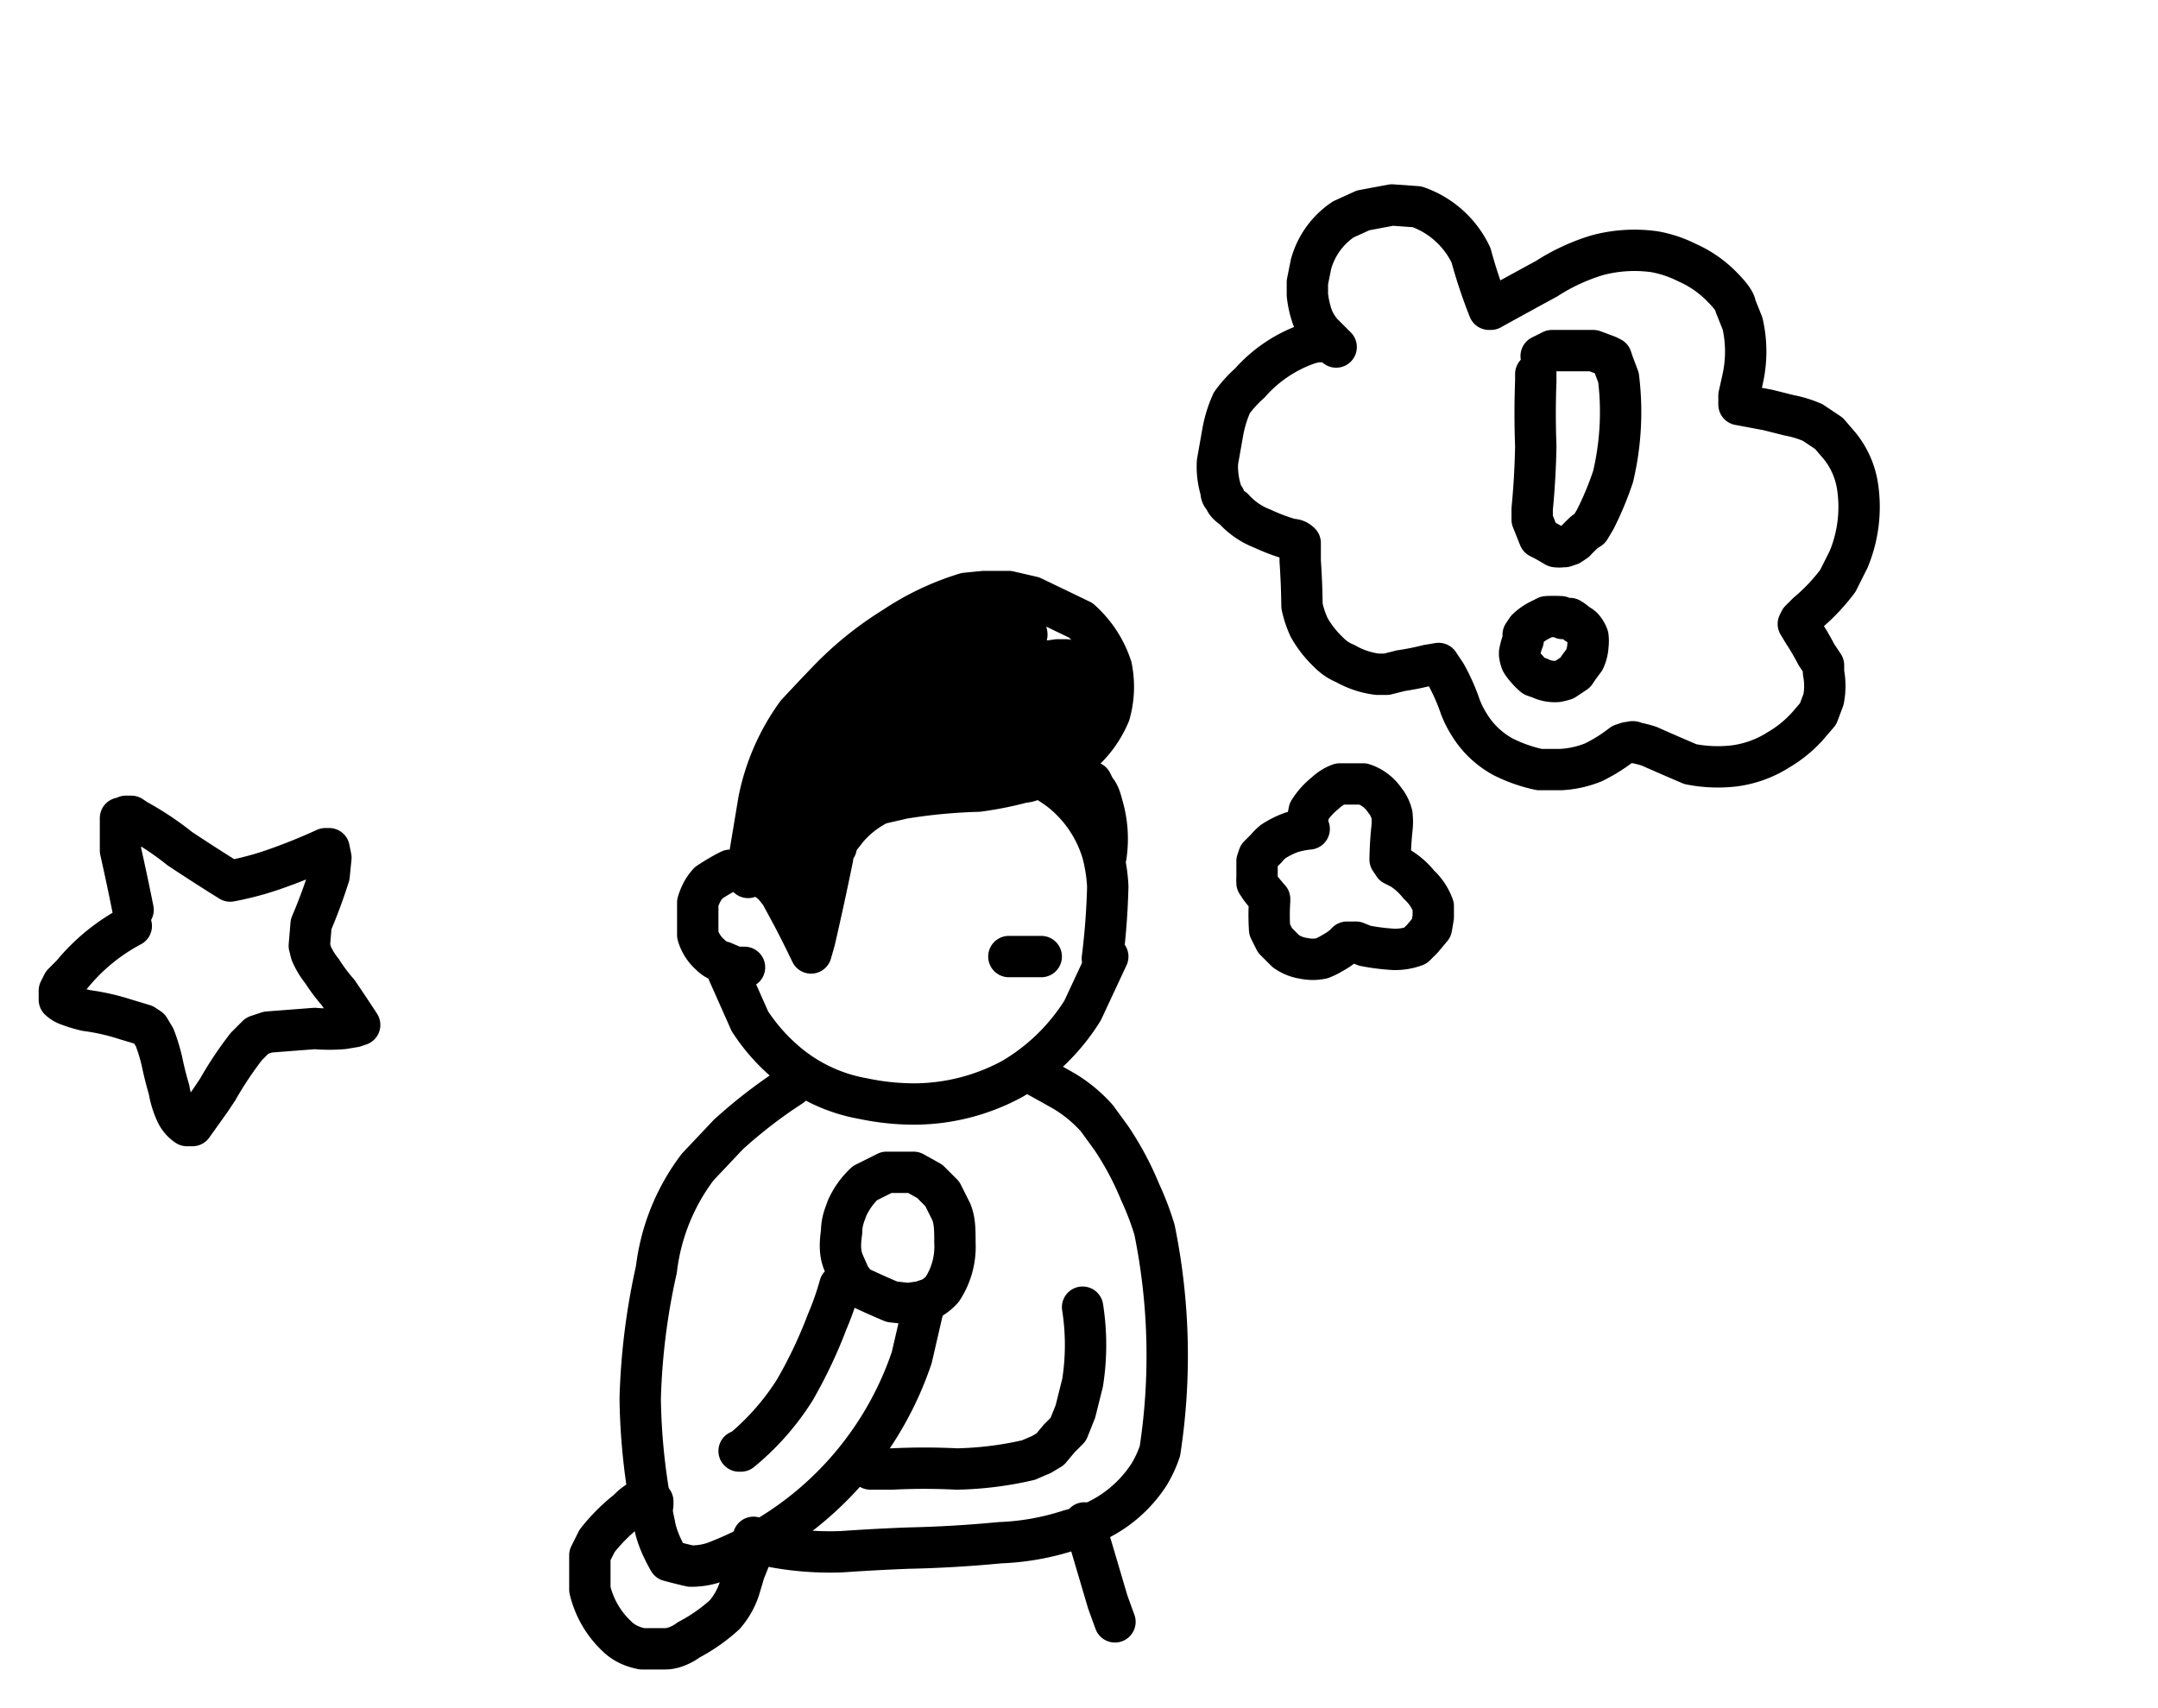
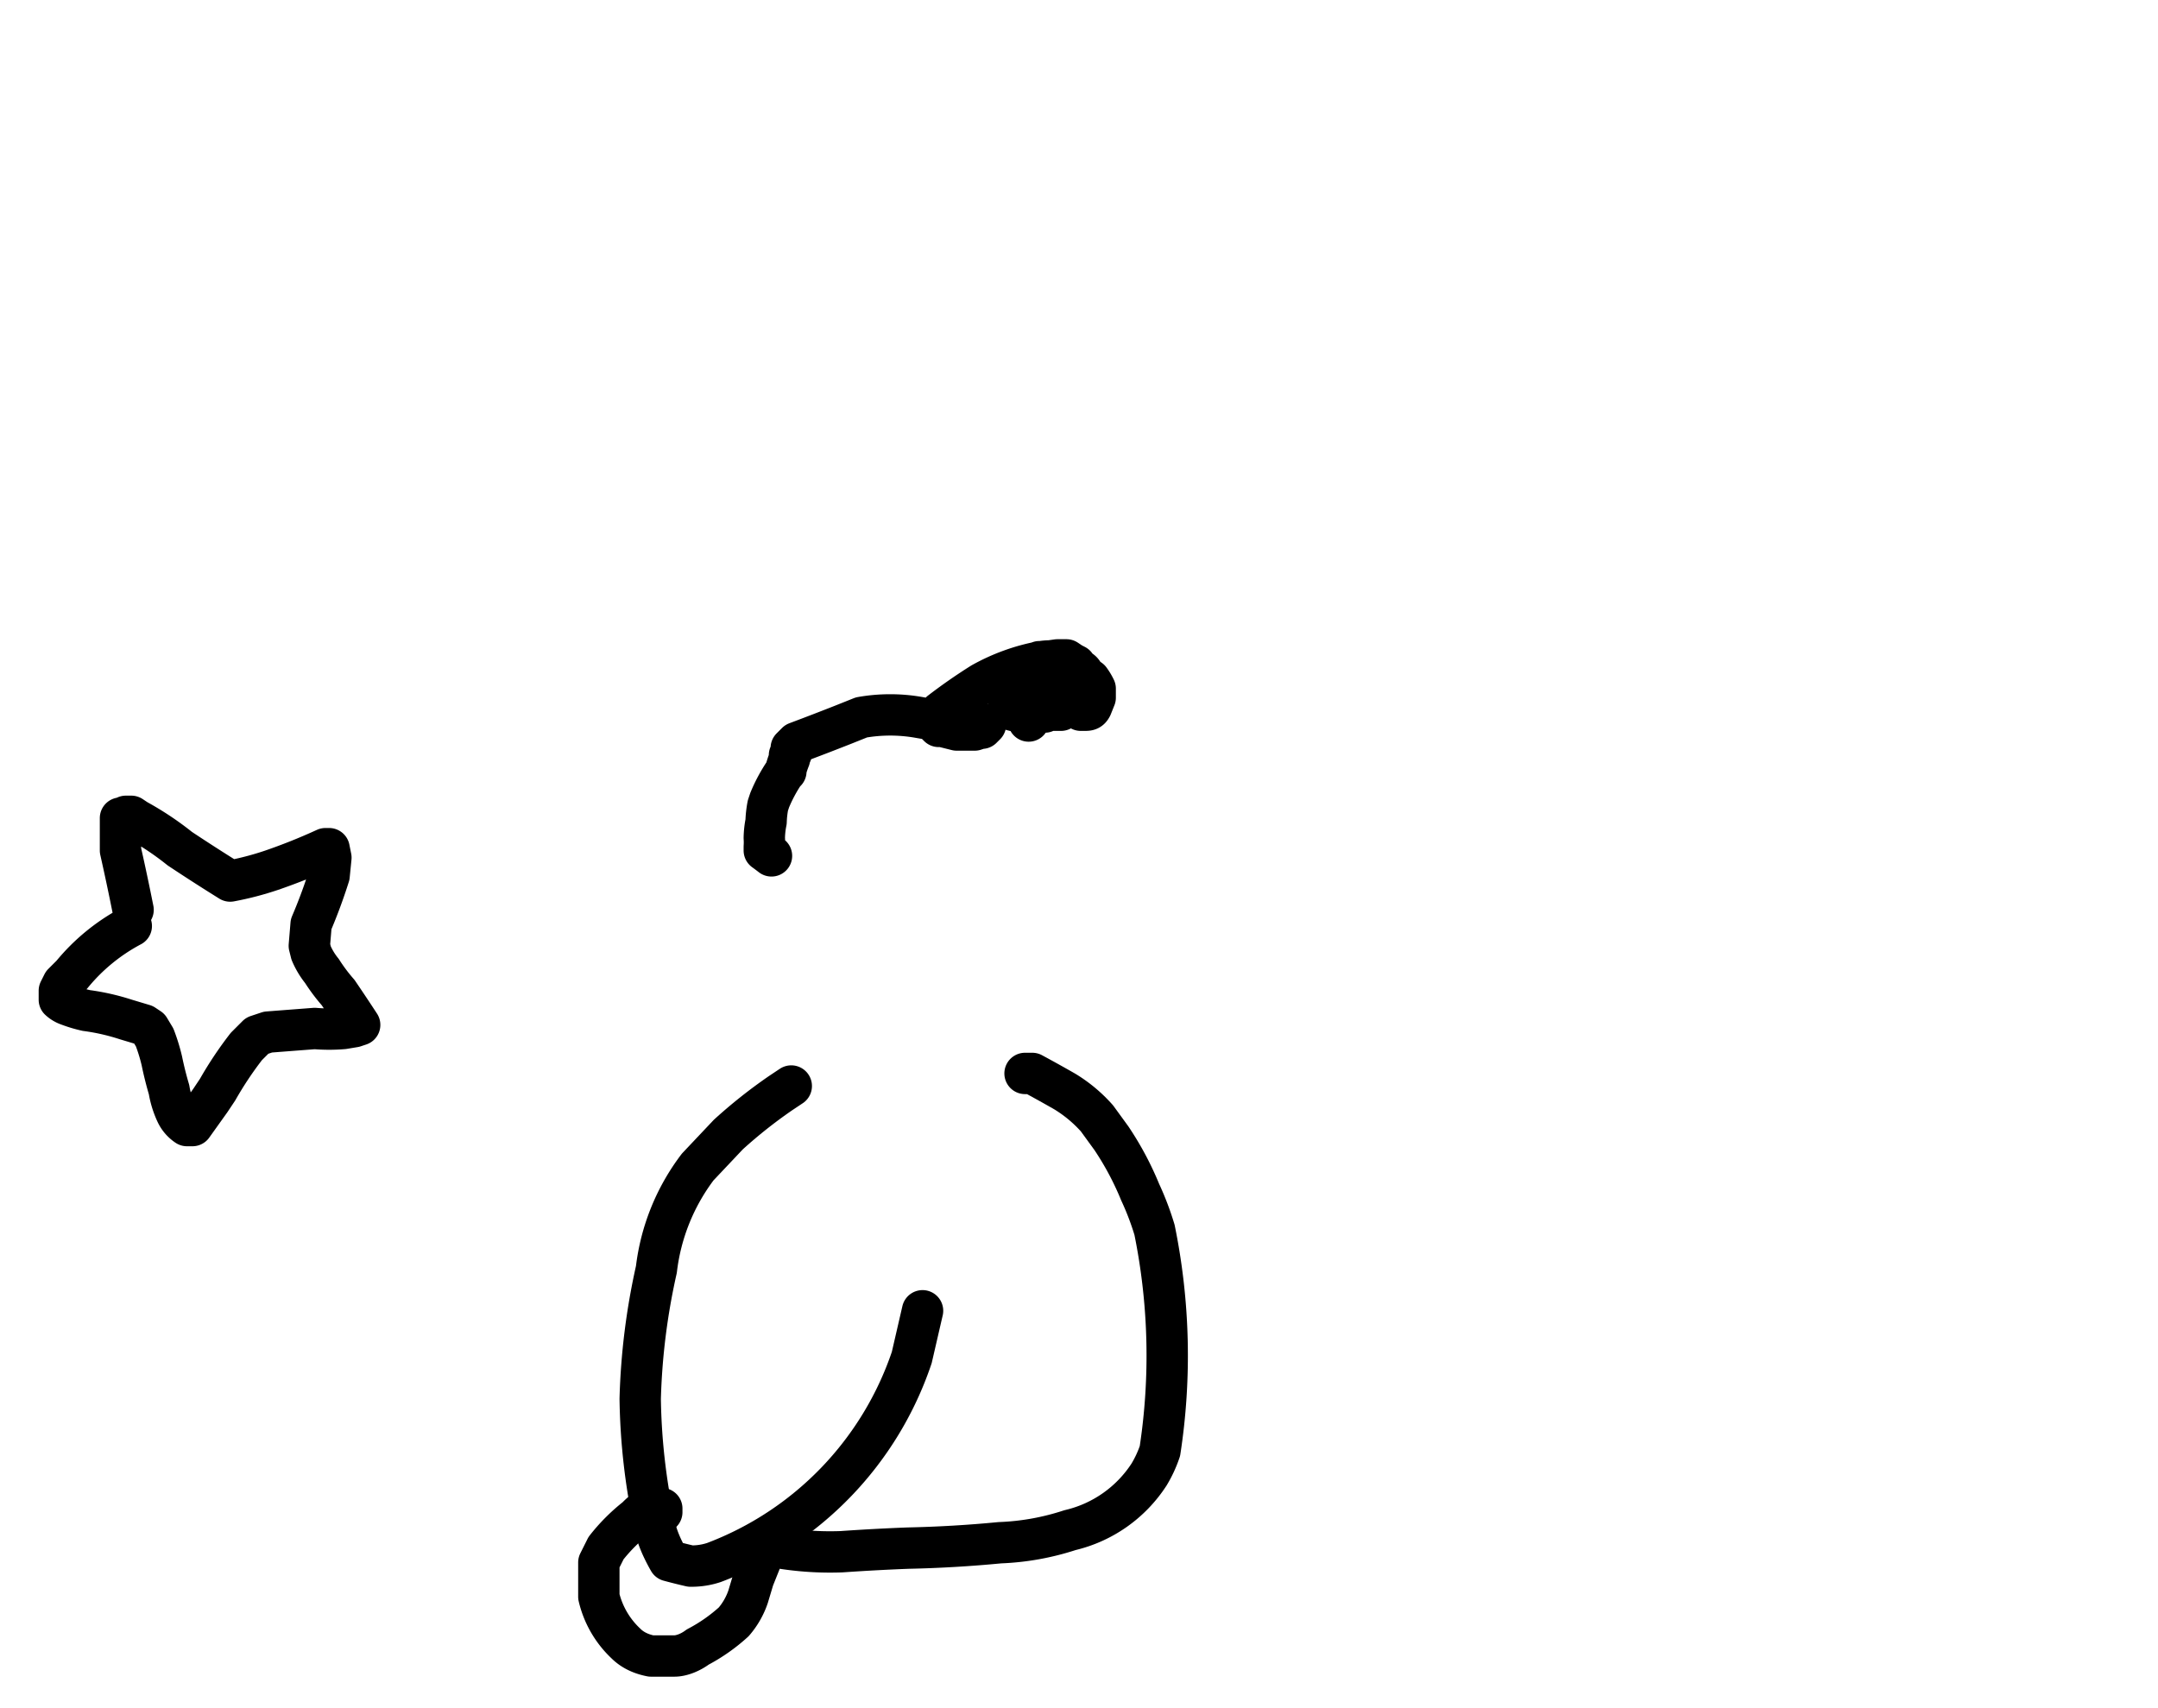
<svg xmlns="http://www.w3.org/2000/svg" fill="none" height="95" width="120">
  <g stroke="#000" stroke-linecap="round" stroke-linejoin="round" stroke-width="2.3">
-     <path d="m43.4 45.6a28 28 0 0 0 -1.4 1.8l-.5 1m-1 5.7 1.2 2.7a10.5 10.5 0 0 0 1.8 2.1 9 9 0 0 0 4.5 2.2 13.7 13.7 0 0 0 2.9.3 11.5 11.5 0 0 0 5.4-1.4 11.4 11.4 0 0 0 3.9-3.8l1.4-3m-14.2 18-.1-.1-.4-.9c-.2-.5-.2-1-.1-1.7 0-.6.2-1 .3-1.3a4.3 4.3 0 0 1 1-1.4l.6-.3.6-.3h1.5l.9.5.7.7.5 1c.2.5.2 1 .2 1.7a4.3 4.3 0 0 1 -.7 2.6 2.6 2.6 0 0 1 -.6.5l-.6.2-.7.1-.9-.1a43.8 43.8 0 0 1 -2-.9m-.9 0a15.7 15.7 0 0 1 -.7 2 26 26 0 0 1 -1.8 3.8 14.1 14.1 0 0 1 -3 3.4h-.1" />
    <path d="m44 60.4-.6.4a27.3 27.3 0 0 0 -2.9 2.3l-1.7 1.8a11.7 11.7 0 0 0 -2.3 5.7 37.3 37.3 0 0 0 -.9 7.2 35.5 35.5 0 0 0 .8 7c.1.6.4 1.3.8 2a29.4 29.4 0 0 0 1.2.3c.2 0 .7 0 1.3-.2a18.5 18.5 0 0 0 11-11.4l.6-2.6" />
-     <path d="m57 59.7h.4a83.3 83.3 0 0 1 1.8 1 7.8 7.8 0 0 1 1.8 1.5l.8 1.1a16.8 16.8 0 0 1 1.6 3 15.7 15.7 0 0 1 .8 2.1 35 35 0 0 1 .3 12.3 6.6 6.6 0 0 1 -.6 1.3 7.2 7.2 0 0 1 -4.4 3.1 14.2 14.2 0 0 1 -3.9.7 68.2 68.2 0 0 1 -5.1.3 118.8 118.8 0 0 0 -3.7.2 17.3 17.3 0 0 1 -4.4-.4l-.5-.4m-5.6-1.8v-.2h-.8a3 3 0 0 0 -.6.5 10 10 0 0 0 -1.7 1.7l-.4.8v1.9a5.2 5.2 0 0 0 1.5 2.6c.4.4.9.6 1.4.7h1.3c.4 0 .9-.2 1.3-.5a9.6 9.6 0 0 0 2-1.4 4.2 4.2 0 0 0 .8-1.4l.3-1 .4-1" />
-     <path d="m48.4 81.7h1.2a35.5 35.5 0 0 1 3.6 0 19.2 19.2 0 0 0 4-.5 25.6 25.6 0 0 1 .7-.3l.5-.3.5-.6.5-.5.4-1 .4-1.6a13.5 13.5 0 0 0 0-4.2m12.6-26.6a5.2 5.2 0 0 0 -1 .2 5 5 0 0 0 -1 .5 3 3 0 0 0 -.4.4l-.4.4-.1.3v.9a2.1 2.1 0 0 0 0 .3l.2.3a11.4 11.4 0 0 0 .5.6v.1a11.9 11.9 0 0 0 0 1.6l.3.6.6.6a2.3 2.3 0 0 0 1 .4 2.4 2.4 0 0 0 1 0 3.7 3.7 0 0 0 .6-.3 3.7 3.7 0 0 0 .6-.4l.2-.2h.5l.5.2a11.8 11.8 0 0 0 1.6.2 3.2 3.2 0 0 0 1.2-.2l.4-.4.5-.6.1-.6v-.6a3 3 0 0 0 -.8-1.2 4 4 0 0 0 -1-.9l-.4-.2-.2-.3a19 19 0 0 1 .1-1.7 3.3 3.3 0 0 0 0-.8 2 2 0 0 0 -.4-.8 2.3 2.3 0 0 0 -1.2-.9h-1.3a2.3 2.3 0 0 0 -.8.5 4 4 0 0 0 -.9 1l-.1.5m1-26.6h-.5l-.4.1a7.7 7.7 0 0 0 -3.3 2.2 7 7 0 0 0 -1 1.1 7 7 0 0 0 -.5 1.6l-.3 1.7a4.5 4.5 0 0 0 .2 1.6c0 .1 0 .3.2.4 0 .2.2.4.5.6a4.1 4.1 0 0 0 1.6 1.1 10.6 10.6 0 0 0 1.6.6c.1 0 .3 0 .5.2v1a43.2 43.2 0 0 1 .1 2.5 5.6 5.6 0 0 0 .4 1.2 5.8 5.8 0 0 0 1 1.3c.2.2.5.5 1 .7a4.8 4.8 0 0 0 1.8.6h.5l.8-.2a15 15 0 0 0 1.5-.3l.6-.1.4.6a10.9 10.9 0 0 1 .8 1.8 5.5 5.5 0 0 0 .5 1 5 5 0 0 0 1.9 1.8 8.4 8.4 0 0 0 2 .7h1.2a5.6 5.6 0 0 0 1.8-.4 9 9 0 0 0 1.6-1l.3-.1c.2 0 .3-.1.4 0a5.8 5.8 0 0 1 .8.2 165.5 165.5 0 0 0 2.3 1 7.9 7.9 0 0 0 2.4.1 6 6 0 0 0 2.5-.9 6.8 6.8 0 0 0 1.6-1.3l.6-.7.3-.8a3.9 3.9 0 0 0 0-1.5v-.4l-.4-.6a12.6 12.6 0 0 0 -.7-1.2l-.3-.5.1-.2.4-.4a10.6 10.6 0 0 0 1.7-1.8l.6-1.2a7.6 7.6 0 0 0 .5-4 4.7 4.7 0 0 0 -1-2.3l-.6-.7-.9-.6a6 6 0 0 0 -1.3-.4l-1.2-.3-1.6-.3v-.5l.2-.9a7 7 0 0 0 0-3.1l-.4-1c0-.2-.3-.6-.7-1a6.2 6.2 0 0 0 -2-1.4 6.5 6.5 0 0 0 -1.8-.6 8 8 0 0 0 -3.2.2 11.2 11.2 0 0 0 -2.8 1.3 474 474 0 0 0 -3.1 1.7h-.1a27.8 27.8 0 0 1 -1-3 5.2 5.2 0 0 0 -3-2.7l-1.4-.1-1.6.3-1.1.5a4.4 4.4 0 0 0 -1.8 2.5l-.2 1v.7a5.5 5.5 0 0 0 .3 1.3 3.4 3.4 0 0 0 .5.8l.4.4.4.4m-14 65.4 1.3 4.4.4 1.1m-.7-36.9a39.7 39.7 0 0 0 .3-4 9 9 0 0 0 -.3-1.9 6.9 6.9 0 0 0 -2.3-3.4 8 8 0 0 0 -2.2-1.2 13.3 13.3 0 0 0 -7.5-.3 11.4 11.4 0 0 0 -5.2 2.9l-1.7 1.6" />
-     <path d="m42.2 48.6a14.9 14.9 0 0 1 .8.6l.4.5.7 1.3a61.1 61.1 0 0 1 1 2l.2-.7a182.8 182.8 0 0 0 1-4.6c0-.2 0-.4.2-.6 0-.3.3-.6.6-1a5.6 5.6 0 0 1 1.8-1.4l1.3-.3a31 31 0 0 1 4.2-.4 19.4 19.4 0 0 0 2.5-.5c.4 0 .9-.3 1.6-.7l1.5-.8a6 6 0 0 0 1.7-2.3 5.5 5.5 0 0 0 .1-2.6 6 6 0 0 0 -1.7-2.6 1010 1010 0 0 0 -2.7-1.3l-1.3-.3h-1.4l-1 .1a15 15 0 0 0 -4 1.9 18.8 18.8 0 0 0 -3.7 3 133.2 133.2 0 0 0 -1.7 1.8 12.3 12.3 0 0 0 -2.1 4.8l-.6 3.6v.7" />
-     <path d="m45 43.3-.3.3a33 33 0 0 0 -1 3 18 18 0 0 1 -.1-1.3l-.2 1.2-.2-.5v1s.3-.8.6-2.5v.5a15.5 15.5 0 0 0 .5 2.1c.1.4.3.7.5.9l.2-1.3c.2-.7.2-1.4.1-1.9a68.7 68.7 0 0 0 -.8 4.2l-.2-.6-.3-1a8.9 8.9 0 0 1 0-2.2l.2-1.2.6-1.3a9.2 9.2 0 0 1 2.8-3.2l-.5.2-.9 1a8.9 8.9 0 0 0 -1.3 2.2l-.2.5.1.4c.1 0 .3 0 .4-.2l.7-1 .7-1.4c0-.1-.2 0-.4 0l-.8.8-.8 1.2c-.2.4-.2 1-.2 1.6a19.4 19.4 0 0 0 4.4-3.3c.5-.6 1-1.2 1.3-1.8-.2 0-.4.1-.7.4-.4.2-.9.7-1.5 1.4l-1.4 1.6-.5.9v.5l.1.1h.3l1.6-1.1a28.3 28.3 0 0 0 -.1.2l-1.1 1 .7-.2a44.7 44.7 0 0 0 4.7-2.3 32.8 32.8 0 0 1 2.9-1l-5.3 2c0 .1.2.2.8.2.5 0 1.2 0 2.2-.2a25.3 25.3 0 0 0 3.2-.7l.1-.2v-.1l-.2-.1h-.7l-.8.2c-.3.2-.4.4-.4.6l.3.2 1.6-.4a8 8 0 0 0 2-.8l.7-.7.3-.4v-.3l-.2-.4-.8-.3-1.1-.2-1.2.3a3.8 3.8 0 0 0 -1.8 1.4l-.2.7.1.5.6.4h1.1c.5-.2 1-.4 1.3-.7l.8-.8.2-.6v-.6c0-.2-.2-.4-.5-.6a2 2 0 0 0 -1-.4 3 3 0 0 0 -.8 0h-.2l-.4.3-.3.3-.2.6v.7l.6.6c.3.2.7.4 1.1.4l1 .1a3.1 3.1 0 0 0 1.7-.8 1.3 1.3 0 0 0 .4-1.2l-.5-.5c-.2-.3-.5-.4-.9-.5a3 3 0 0 0 -.8-.1c-.2 0-.4 0-.7.2l-.9.6a3 3 0 0 0 -.7 1.2c-.1.4-.2.8-.1 1v.6l.2.3.4.3h1c.6 0 1-.3 1.5-.6l1-.9.4-.7a1.8 1.8 0 0 0 0-1l-.4-.6c-.2-.3-.5-.6-1-.8-.4-.3-.9-.5-1.4-.6l-1.3-.1-1.3.3a6 6 0 0 0 -1.2.6 5.5 5.5 0 0 0 -1.7 2 3 3 0 0 0 -.3 1v.7c0 .2.1.4.3.5.1.2.5.4 1 .7.7.2 1.5.2 2.5 0a7.4 7.4 0 0 0 3.7-1.8l.4-.6a1.6 1.6 0 0 0 0-1.1 3 3 0 0 0 -.6-.8c-.4-.4-1-.7-2-1a6.1 6.1 0 0 0 -4-.4 5 5 0 0 0 -1.7.8l-1.1 1a3 3 0 0 0 -.4.7v.5l.1.2.5.3.8.1a8.2 8.2 0 0 0 5-2.5l.3-.6v-.5l-.2-.2-1-.3c-.5 0-1.3 0-2.4.4a14.6 14.6 0 0 0 -6.2 3.3l-.5.7v.1s0 0 0 0h-.1s0 0 0 0c-.2 0-.4.3-.6.7a11.6 11.6 0 0 0 -1.5 3.2l.2-.3 1-1.4a18.4 18.4 0 0 1 5-4.3 10.2 10.2 0 0 1 4.9-1.3c.4 0 .8 0 1.2.2l1.1.7v.1a14.7 14.7 0 0 0 -1.4.5 2 2 0 0 0 -.4.3l-.1.3.2.2h1.1a6.8 6.8 0 0 0 2.2-.6l.2-.2-.2.3-.1.4v.4l.1.3.3.2h.4c.2.1.4 0 .7-.1l.5-.5.2-.4v-.4l-.1-.4-.2-.4a7.2 7.2 0 0 0 -1.3-1.5 8.6 8.6 0 0 1 .6.5l.4.5.4.6a2.6 2.6 0 0 1 .2 1v.5h-.3a2.4 2.4 0 0 0 .3-1.1v-.6l-.8-.7a5.7 5.7 0 0 0 -1.5-1 8.4 8.4 0 0 0 -1.6-.4h.5c.3 0 .6 0 1 .2l1 .4.8.7c.3.2.6.6.8 1l.2 1.3a7.4 7.4 0 0 1 0 1.6 4.7 4.7 0 0 1 0 .6l-.2.2h.2a6 6 0 0 0 .7.1l.2.4c.2.2.3.5.4.9a6.5 6.5 0 0 1 .2 2.8m23.9-26.8v.4a47 47 0 0 0 0 3.6 43.9 43.9 0 0 1 -.2 3.5v.6l.4 1 .2.1a14.2 14.2 0 0 1 .7.4 1.4 1.4 0 0 0 .4 0h.1l.3-.1.3-.2a10.5 10.5 0 0 1 .5-.5l.3-.2.3-.5a17.5 17.5 0 0 0 1-2.4 15.6 15.6 0 0 0 .3-5.5l-.3-.8-.1-.3-.2-.1-.8-.3h-2.3l-.6.3m-45.1 28.6-.2.1a13 13 0 0 0 -1 .6 2.7 2.7 0 0 0 -.3.4 3.2 3.2 0 0 0 -.3.7v1.8a2.3 2.3 0 0 0 .7 1.1c.1.1.3.3.7.4l.7.3h.5m45.4-19.5a6.7 6.7 0 0 0 -.8 0l-.4.2a2.8 2.8 0 0 0 -.7.5l-.2.3v.3a3.6 3.6 0 0 0 -.2.7v.1a1.9 1.9 0 0 0 .1.4 2.1 2.1 0 0 0 .3.4 3 3 0 0 0 .4.4 4.1 4.1 0 0 0 .3.1 1.9 1.9 0 0 0 1 .2 4 4 0 0 0 .4-.1l.3-.2.3-.2.2-.3.3-.4a2.1 2.1 0 0 0 .2-.8 2 2 0 0 0 0-.5 1.5 1.5 0 0 0 -.3-.5 1.4 1.4 0 0 0 -.3-.2 2.2 2.2 0 0 0 -.4-.3h-.4" />
-     <path d="m47.3 43.1h-.3l-.4.1-.4.2a8 8 0 0 0 -.9.6l-.2.4a52.4 52.4 0 0 1 .1-.7 16.2 16.2 0 0 0 -.8.8l-.3.4c0 .3-.2.5-.3.7a71.5 71.5 0 0 0 -.4 2.2 2.3 2.3 0 0 0 0 .6 34.6 34.6 0 0 1 .3.8s0 0 0 0a1.1 1.1 0 0 1 0 .1v-.2a4.4 4.4 0 0 1 -.5-1 5.4 5.4 0 0 0 -.3-.7 1.6 1.6 0 0 0 -.1-.2s0 0 0 0l-.1-.1a.8.8 0 0 1 -.1-.2s0 0 0 0a9.6 9.6 0 0 1 -.1-.3v-.3l.3-.5a25.5 25.5 0 0 1 1.6-2.2 38.1 38.1 0 0 1 3.3-3.6l.4-.3a95 95 0 0 1 9-4.4c0-.2-.2-.4-.8-.5a17.4 17.4 0 0 0 -2.3 0l-.6.1a9.9 9.9 0 0 0 -1.7.8 18.4 18.4 0 0 0 -1.9 1.1 23.6 23.6 0 0 0 -3 2l-.7.3a17.6 17.6 0 0 1 -1 .5l-.4.4a47 47 0 0 1 -.5.8c0 .1.4.2 1 0a33 33 0 0 1 3.7-.2l1.2.2a56.8 56.8 0 0 0 5.2 1.4 6.4 6.4 0 0 0 1.6-.1 28.6 28.6 0 0 0 2-.5c.2 0 .3-.2.4-.3a7.6 7.6 0 0 0 .5-.6l.1-.4v-.3a74 74 0 0 0 -.3-2.2l.3-.1h-.1s0 0 0 0m-3.7 15.5h1.8" />
+     <path d="m57 59.7h.4a83.3 83.3 0 0 1 1.8 1 7.8 7.8 0 0 1 1.8 1.5l.8 1.1a16.8 16.8 0 0 1 1.6 3 15.7 15.7 0 0 1 .8 2.1 35 35 0 0 1 .3 12.3 6.6 6.6 0 0 1 -.6 1.3 7.2 7.2 0 0 1 -4.4 3.1 14.2 14.2 0 0 1 -3.9.7 68.2 68.2 0 0 1 -5.1.3 118.8 118.8 0 0 0 -3.7.2 17.3 17.3 0 0 1 -4.4-.4m-5.6-1.8v-.2h-.8a3 3 0 0 0 -.6.5 10 10 0 0 0 -1.7 1.7l-.4.8v1.9a5.2 5.2 0 0 0 1.5 2.6c.4.4.9.6 1.4.7h1.3c.4 0 .9-.2 1.3-.5a9.6 9.6 0 0 0 2-1.4 4.2 4.2 0 0 0 .8-1.4l.3-1 .4-1" />
    <path d="m57.2 40.1v-.7a31.6 31.6 0 0 1 0-1.4l-.2-.2h-.5l-.2.2-.1.2-.1.2v.7l.2.4.8.2 1-.1 1-.6.3-.7v-.9l-.4-.2h-.9c-.2 0-.5 0-.7.3l-.5.5a1 1 0 0 0 -.3.5v.6c.1.2.4.3.8.4h1.6l.3-.2.2-.2v-.1l.1-.4c0-.2 0-.3-.3-.5l-.6-.3-.5-.3-.2-.1-.4-.5.2-.1h.3l.7-.1h.5l.3.2a3.7 3.7 0 0 1 .2.1l.1.2.2.1c.3.2.4 1 0 2.2h.2c.2 0 .3 0 .4-.2l.2-.5v-.5a3 3 0 0 0 -.3-.5l-.7-.5-1-.5a3 3 0 0 0 -1 0 10.9 10.9 0 0 0 -3.3 1.2 29.8 29.8 0 0 0 -2.3 1.6c-.3.3-.4.5-.3.6l.2.2h.2l.8.2h1l.3-.1h.1l.2-.2-1.3-.1a23 23 0 0 1 -2.4-.3 9.2 9.2 0 0 0 -3.2 0l-1 .4a157.1 157.1 0 0 1 -2.6 1l-.3.3v.3l-.1.1s0 0 0 0v.2a5.2 5.2 0 0 0 -.2.6v.1s0 0 0 0l-.1.1a8.6 8.6 0 0 0 -.8 1.5l-.1.3a5.7 5.7 0 0 0 -.1.9 5 5 0 0 0 -.1.9 3.6 3.6 0 0 1 0 .5v.2a15.3 15.3 0 0 1 .4.3m-35.5 3a133 133 0 0 0 -.7-3.3v-1.8h.3v-.1h.3l.3.2a16.6 16.6 0 0 1 2.4 1.6 110.6 110.6 0 0 0 2.8 1.8 16.8 16.8 0 0 0 2.3-.6 32.7 32.7 0 0 0 3-1.2h.2l.1.5-.1 1a29.6 29.6 0 0 1 -1 2.7l-.1 1.2.1.4a4.2 4.2 0 0 0 .6 1 9.9 9.9 0 0 0 .9 1.2 103 103 0 0 1 1.2 1.8l-.3.1-.6.1a9.5 9.5 0 0 1 -1.6 0 2798.7 2798.7 0 0 0 -2.6.2l-.6.2-.3.3-.3.3a20.3 20.3 0 0 0 -1.6 2.4l-.4.6-1 1.4h-.3a1.7 1.7 0 0 1 -.6-.7 5 5 0 0 1 -.4-1.3 19.2 19.2 0 0 1 -.4-1.6 10.2 10.2 0 0 0 -.4-1.3l-.3-.5-.3-.2-1-.3a12.3 12.3 0 0 0 -2.2-.5 7.2 7.2 0 0 1 -1-.3 1.4 1.4 0 0 1 -.5-.3v-.5l.2-.4.5-.5a10.8 10.8 0 0 1 3.3-2.7" />
  </g>
</svg>